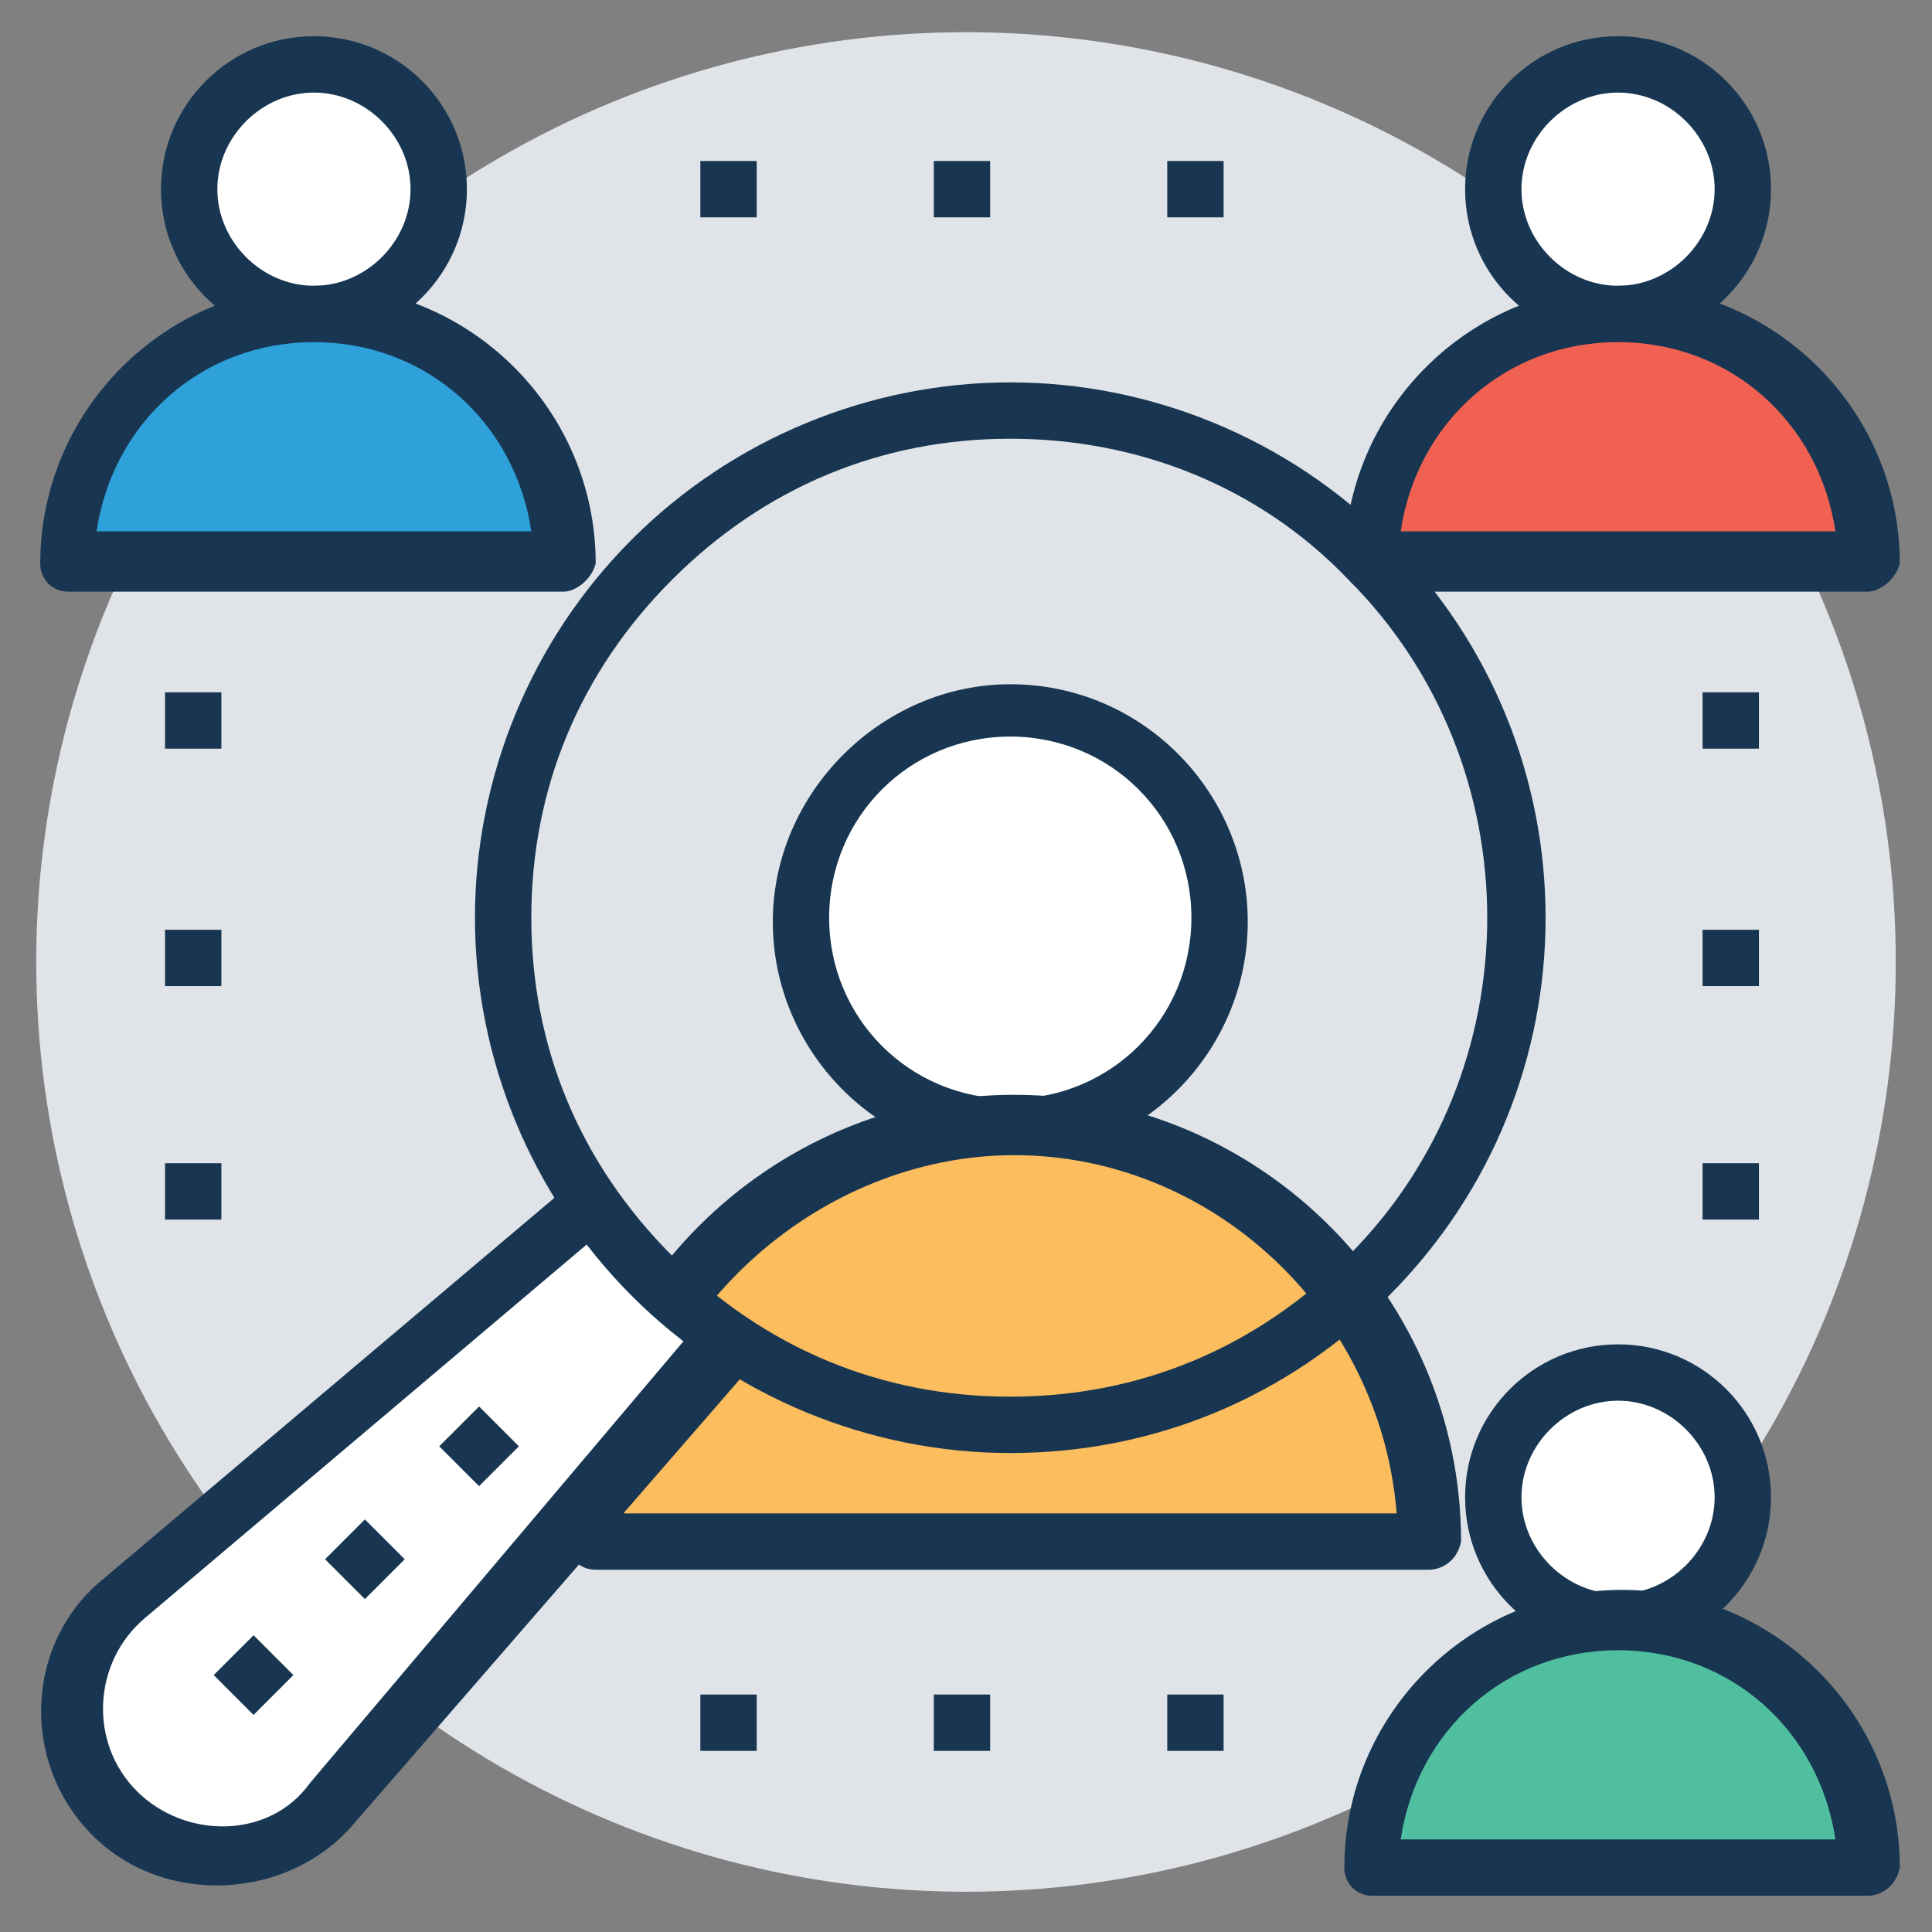
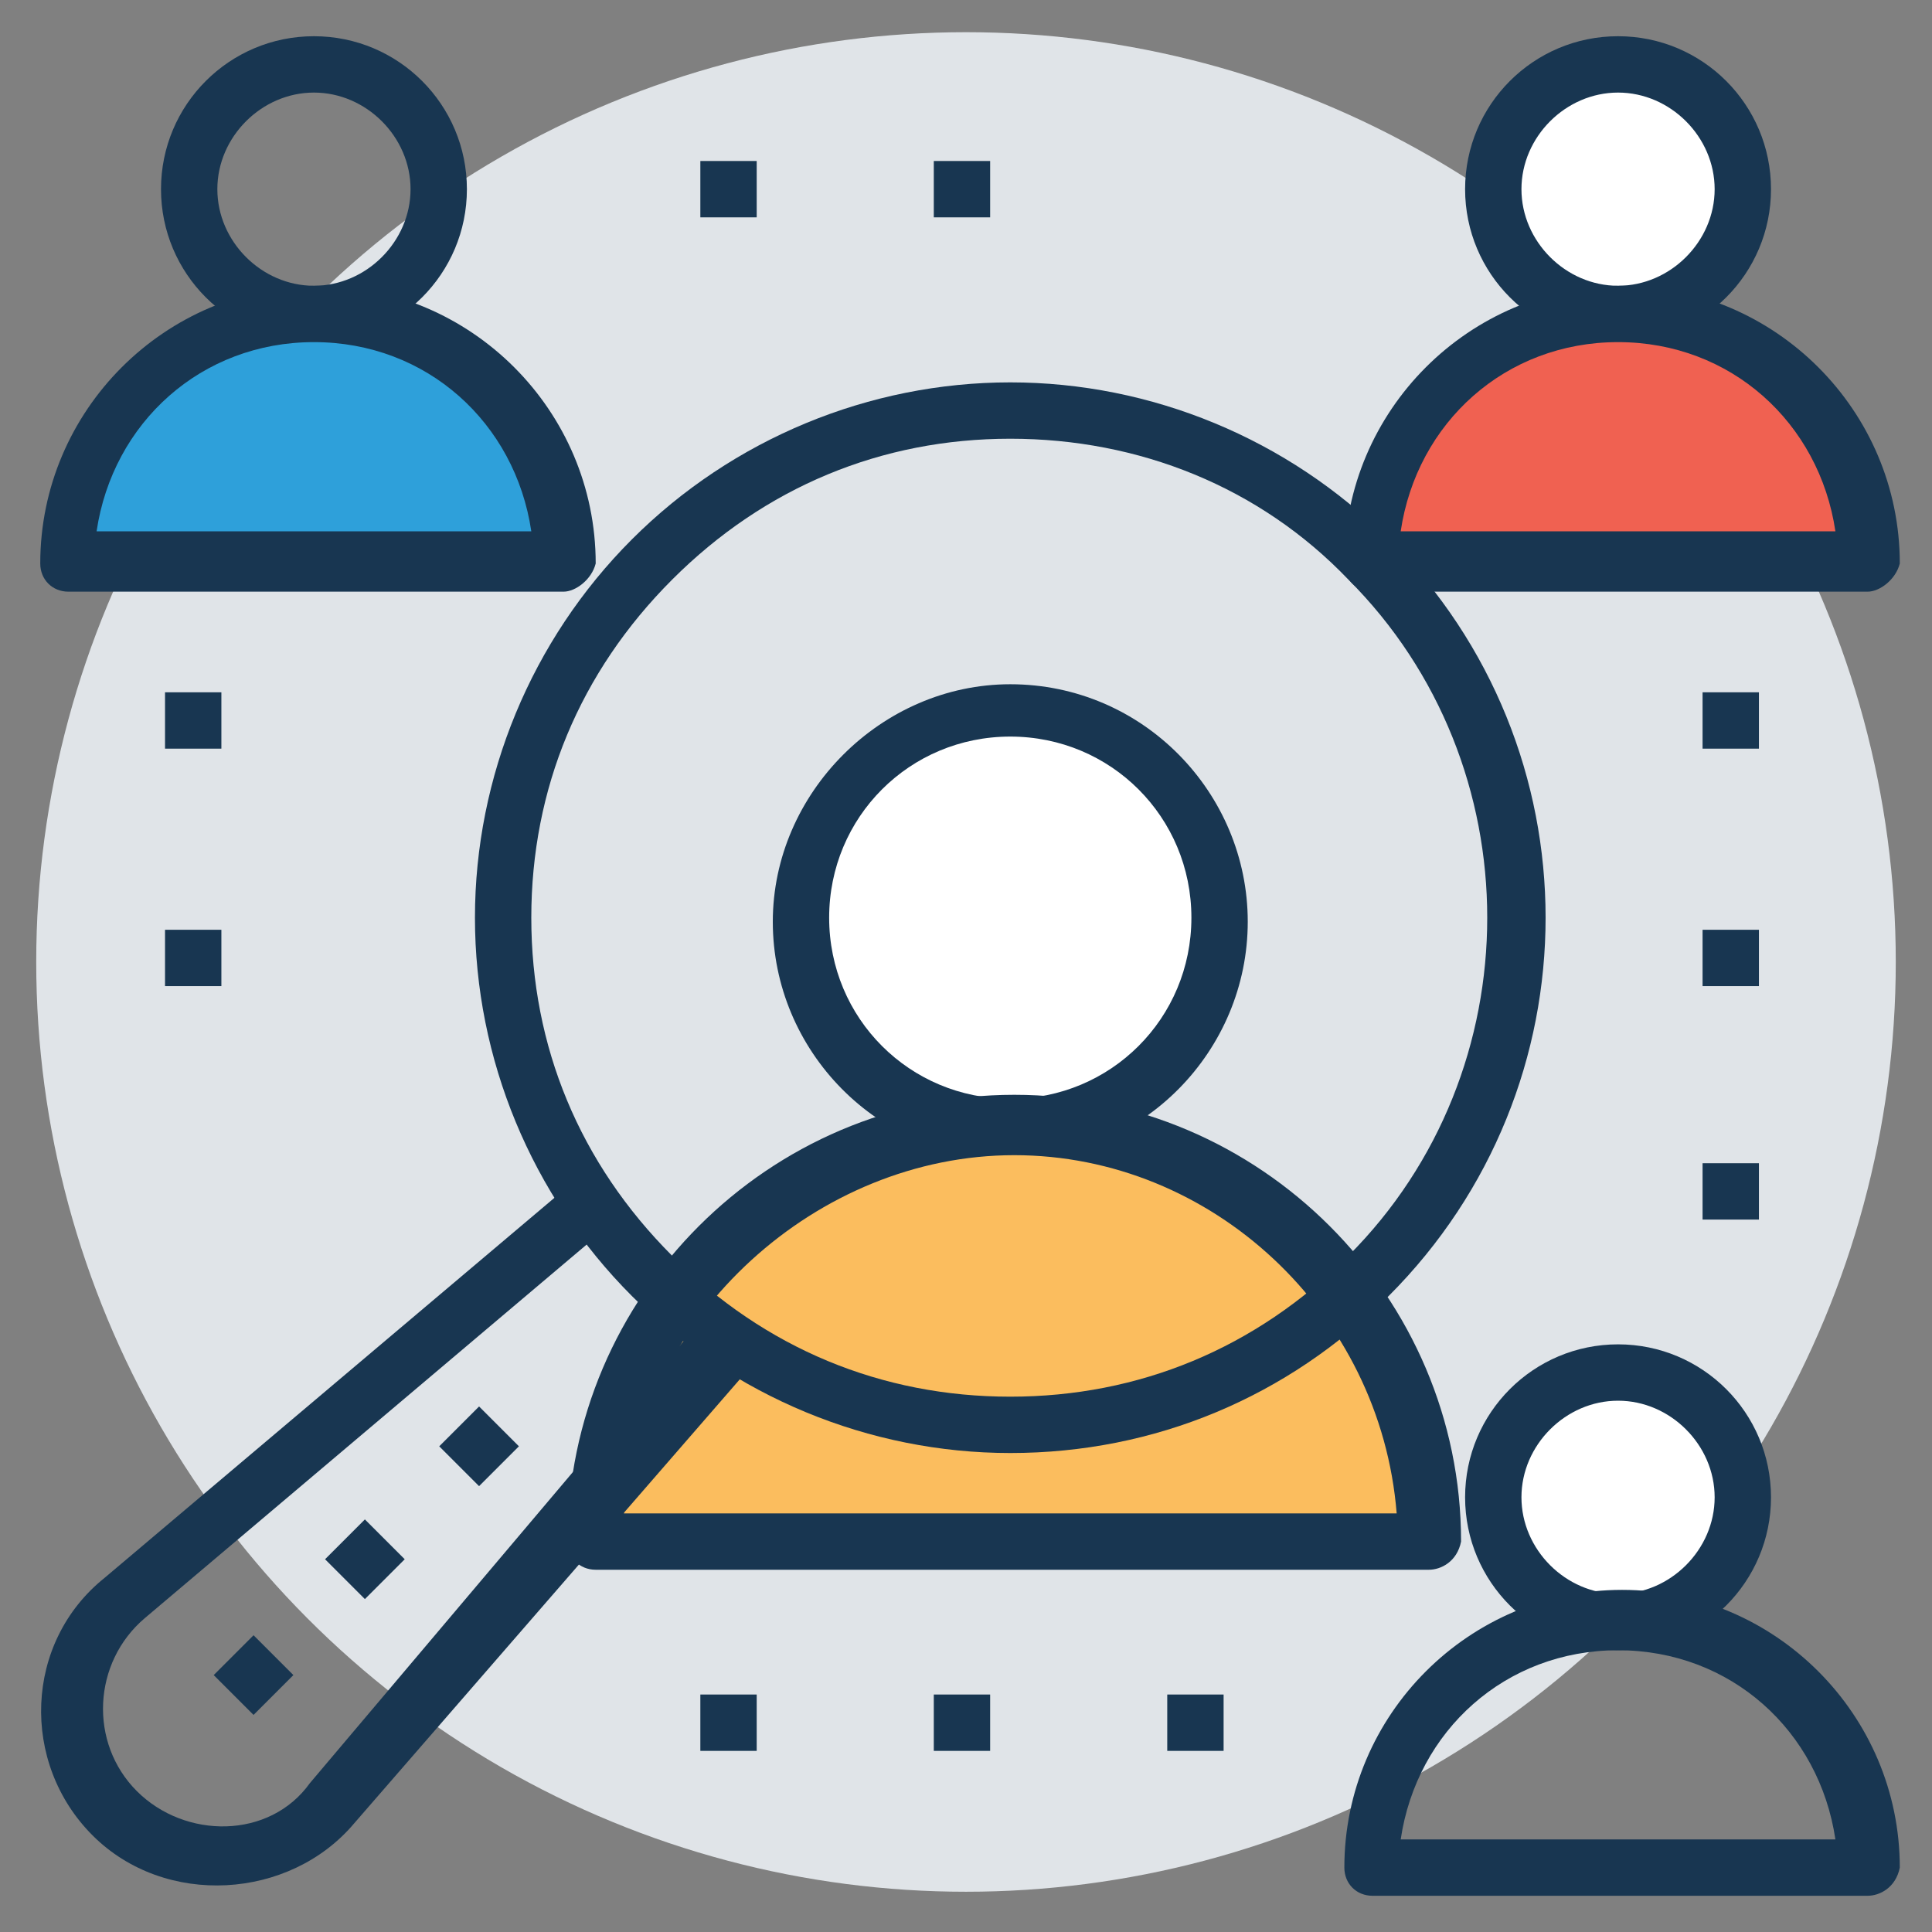
<svg xmlns="http://www.w3.org/2000/svg" id="Capa_1" x="0px" y="0px" width="48px" height="48px" viewBox="0 0 48 48" style="enable-background:new 0 0 48 48;" xml:space="preserve">
  <rect x="0" y="0" width="48" height="48" fill="#808080" stroke="none" />
  <style type="text/css">	.st0{fill:#E0E4E8;}	.st1{fill:#FFFFFF;}	.st2{fill:#183651;}	.st3{fill:#FBBD5E;}	.st4{fill:#2EA0DA;}	.st5{fill:#4FBF9F;}	.st6{fill:#F06151;}</style>
  <circle class="st0" cx="24" cy="23.9" r="23.1" />
  <circle class="st1" cx="25.1" cy="22.8" r="5.2" />
  <path class="st2" d="M25.1,28.8c-3.3,0-5.9-2.7-5.9-5.9s2.7-5.9,5.9-5.9c3.3,0,5.9,2.7,5.9,5.9S28.4,28.8,25.1,28.8z M25.1,18.3 c-2.5,0-4.5,2-4.5,4.5s2,4.5,4.5,4.5s4.5-2,4.5-4.5S27.6,18.3,25.1,18.3z" />
  <path class="st3" d="M25.1,28.1c-5.7,0-10.3,4.6-10.3,10.3h20.7C35.5,32.7,30.8,28.1,25.1,28.1z" />
  <g>
    <path class="st2" d="M35.5,39H14.8c-0.4,0-0.7-0.3-0.7-0.7c0-6.1,5-11.1,11.1-11.1s11.1,5,11.1,11.1C36.2,38.8,35.8,39,35.5,39z   M15.5,37.6h19.2c-0.4-5-4.6-8.9-9.5-8.9S15.9,32.7,15.5,37.6z" />
    <rect x="17.4" y="4" class="st2" width="1.4" height="1.4" />
    <rect x="23.2" y="4" class="st2" width="1.4" height="1.4" />
-     <rect x="29" y="4" class="st2" width="1.4" height="1.4" />
    <rect x="17.4" y="42.1" class="st2" width="1.4" height="1.4" />
    <rect x="23.2" y="42.1" class="st2" width="1.4" height="1.4" />
    <rect x="29" y="42.1" class="st2" width="1.4" height="1.4" />
    <rect x="42.3" y="17.2" class="st2" width="1.4" height="1.4" />
    <rect x="42.3" y="23.1" class="st2" width="1.4" height="1.4" />
    <rect x="42.3" y="28.9" class="st2" width="1.4" height="1.4" />
    <rect x="4.1" y="17.2" class="st2" width="1.4" height="1.4" />
    <rect x="4.1" y="23.1" class="st2" width="1.4" height="1.4" />
-     <rect x="4.1" y="28.9" class="st2" width="1.4" height="1.4" />
  </g>
-   <path class="st1" d="M18,33.2L8.3,44.8c-1.4,1.7-3.9,1.7-5.4,0.2s-1.4-4,0.2-5.4l11.6-9.8C15.6,31.2,16.7,32.3,18,33.2z" />
  <g>
    <path class="st2" d="M2.3,45.6c-1.8-1.8-1.7-4.8,0.3-6.4l11.6-9.8c0.1-0.1,0.4-0.2,0.6-0.1c0.2,0,0.4,0.1,0.5,0.3  c0.9,1.2,1.9,2.3,3.2,3.2c0.1,0.1,0.3,0.3,0.3,0.5c0,0.2,0,0.4-0.1,0.6L8.8,45.3C7.2,47.2,4.1,47.4,2.3,45.6z M14.6,30.9l-11,9.3  c-1.3,1.1-1.4,3.1-0.2,4.3c1.2,1.2,3.3,1.2,4.3-0.2L17,33.3C16.1,32.6,15.3,31.8,14.6,30.9z" />
    <path class="st2" d="M25.1,36.1c-3.5,0-6.9-1.4-9.4-3.9c-2.5-2.5-3.9-5.9-3.9-9.4s1.4-6.9,3.9-9.4s5.9-3.9,9.4-3.9s6.9,1.4,9.4,3.9  c5.2,5.2,5.2,13.6,0,18.8C32,34.7,28.7,36.1,25.1,36.1z M25.1,10.9c-3.2,0-6.1,1.2-8.4,3.5s-3.5,5.2-3.5,8.4s1.2,6.1,3.5,8.4  s5.2,3.5,8.4,3.5s6.1-1.2,8.4-3.5c4.6-4.6,4.6-12.2,0-16.8C31.3,12.1,28.3,10.9,25.1,10.9z" />
  </g>
-   <circle class="st1" cx="7.8" cy="4.7" r="3.1" />
  <path class="st2" d="M7.8,8.5c-2.1,0-3.8-1.7-3.8-3.8s1.7-3.8,3.8-3.8s3.8,1.7,3.8,3.8C11.6,6.8,9.9,8.5,7.8,8.5z M7.8,2.3 c-1.3,0-2.4,1.1-2.4,2.4s1.1,2.4,2.4,2.4s2.4-1.1,2.4-2.4S9.1,2.3,7.8,2.3z" />
  <path class="st4" d="M7.8,7.8c-3.4,0-6.1,2.7-6.1,6.1h12.3C14,10.5,11.2,7.8,7.8,7.8z" />
  <path class="st2" d="M14,14.7H1.7c-0.4,0-0.7-0.3-0.7-0.7c0-3.8,3.1-6.9,6.9-6.9s6.9,3.1,6.9,6.9C14.7,14.4,14.3,14.7,14,14.7z  M2.4,13.2h10.8c-0.4-2.7-2.6-4.7-5.4-4.7S2.8,10.5,2.4,13.2z" />
  <circle class="st1" cx="40.2" cy="37.2" r="3.1" />
  <path class="st2" d="M40.2,41c-2.1,0-3.8-1.7-3.8-3.8c0-2.1,1.7-3.8,3.8-3.8c2.1,0,3.8,1.7,3.8,3.8C44,39.3,42.3,41,40.2,41z  M40.2,34.8c-1.3,0-2.4,1.1-2.4,2.4c0,1.3,1.1,2.4,2.4,2.4s2.4-1.1,2.4-2.4C42.6,35.9,41.5,34.8,40.2,34.8z" />
-   <path class="st5" d="M40.2,40.3c-3.4,0-6.1,2.7-6.1,6.1h12.3C46.4,43,43.6,40.3,40.2,40.3z" />
  <path class="st2" d="M46.4,47.1H34.1c-0.4,0-0.7-0.3-0.7-0.7c0-3.8,3.1-6.9,6.9-6.9s6.9,3.1,6.9,6.9C47.1,46.9,46.7,47.1,46.4,47.1z  M34.8,45.7h10.8C45.2,43,43,41,40.2,41S35.2,43,34.8,45.7z" />
  <circle class="st1" cx="40.2" cy="4.7" r="3.1" />
  <path class="st2" d="M40.2,8.5c-2.1,0-3.8-1.7-3.8-3.8s1.7-3.8,3.8-3.8S44,2.6,44,4.7S42.3,8.5,40.2,8.5z M40.2,2.3 c-1.3,0-2.4,1.1-2.4,2.4s1.1,2.4,2.4,2.4s2.4-1.1,2.4-2.4S41.5,2.3,40.2,2.3z" />
  <path class="st6" d="M40.2,7.8c-3.4,0-6.1,2.7-6.1,6.1h12.3C46.4,10.5,43.6,7.8,40.2,7.8z" />
  <g>
    <path class="st2" d="M46.4,14.7H34.1c-0.4,0-0.7-0.3-0.7-0.7c0-3.8,3.1-6.9,6.9-6.9s6.9,3.1,6.9,6.9C47.1,14.4,46.7,14.7,46.4,14.7  z M34.8,13.2h10.8c-0.4-2.7-2.6-4.7-5.4-4.7S35.2,10.5,34.8,13.2z" />
    <rect x="5.6" y="40.9" transform="matrix(0.707 -0.707 0.707 0.707 -27.566 16.66)" class="st2" width="1.4" height="1.4" />
    <rect x="8.4" y="38" transform="matrix(0.707 -0.707 0.707 0.707 -24.729 17.812)" class="st2" width="1.4" height="1.4" />
    <rect x="11.2" y="35.2" transform="matrix(0.707 -0.707 0.707 0.707 -21.892 18.965)" class="st2" width="1.4" height="1.4" />
  </g>
</svg>